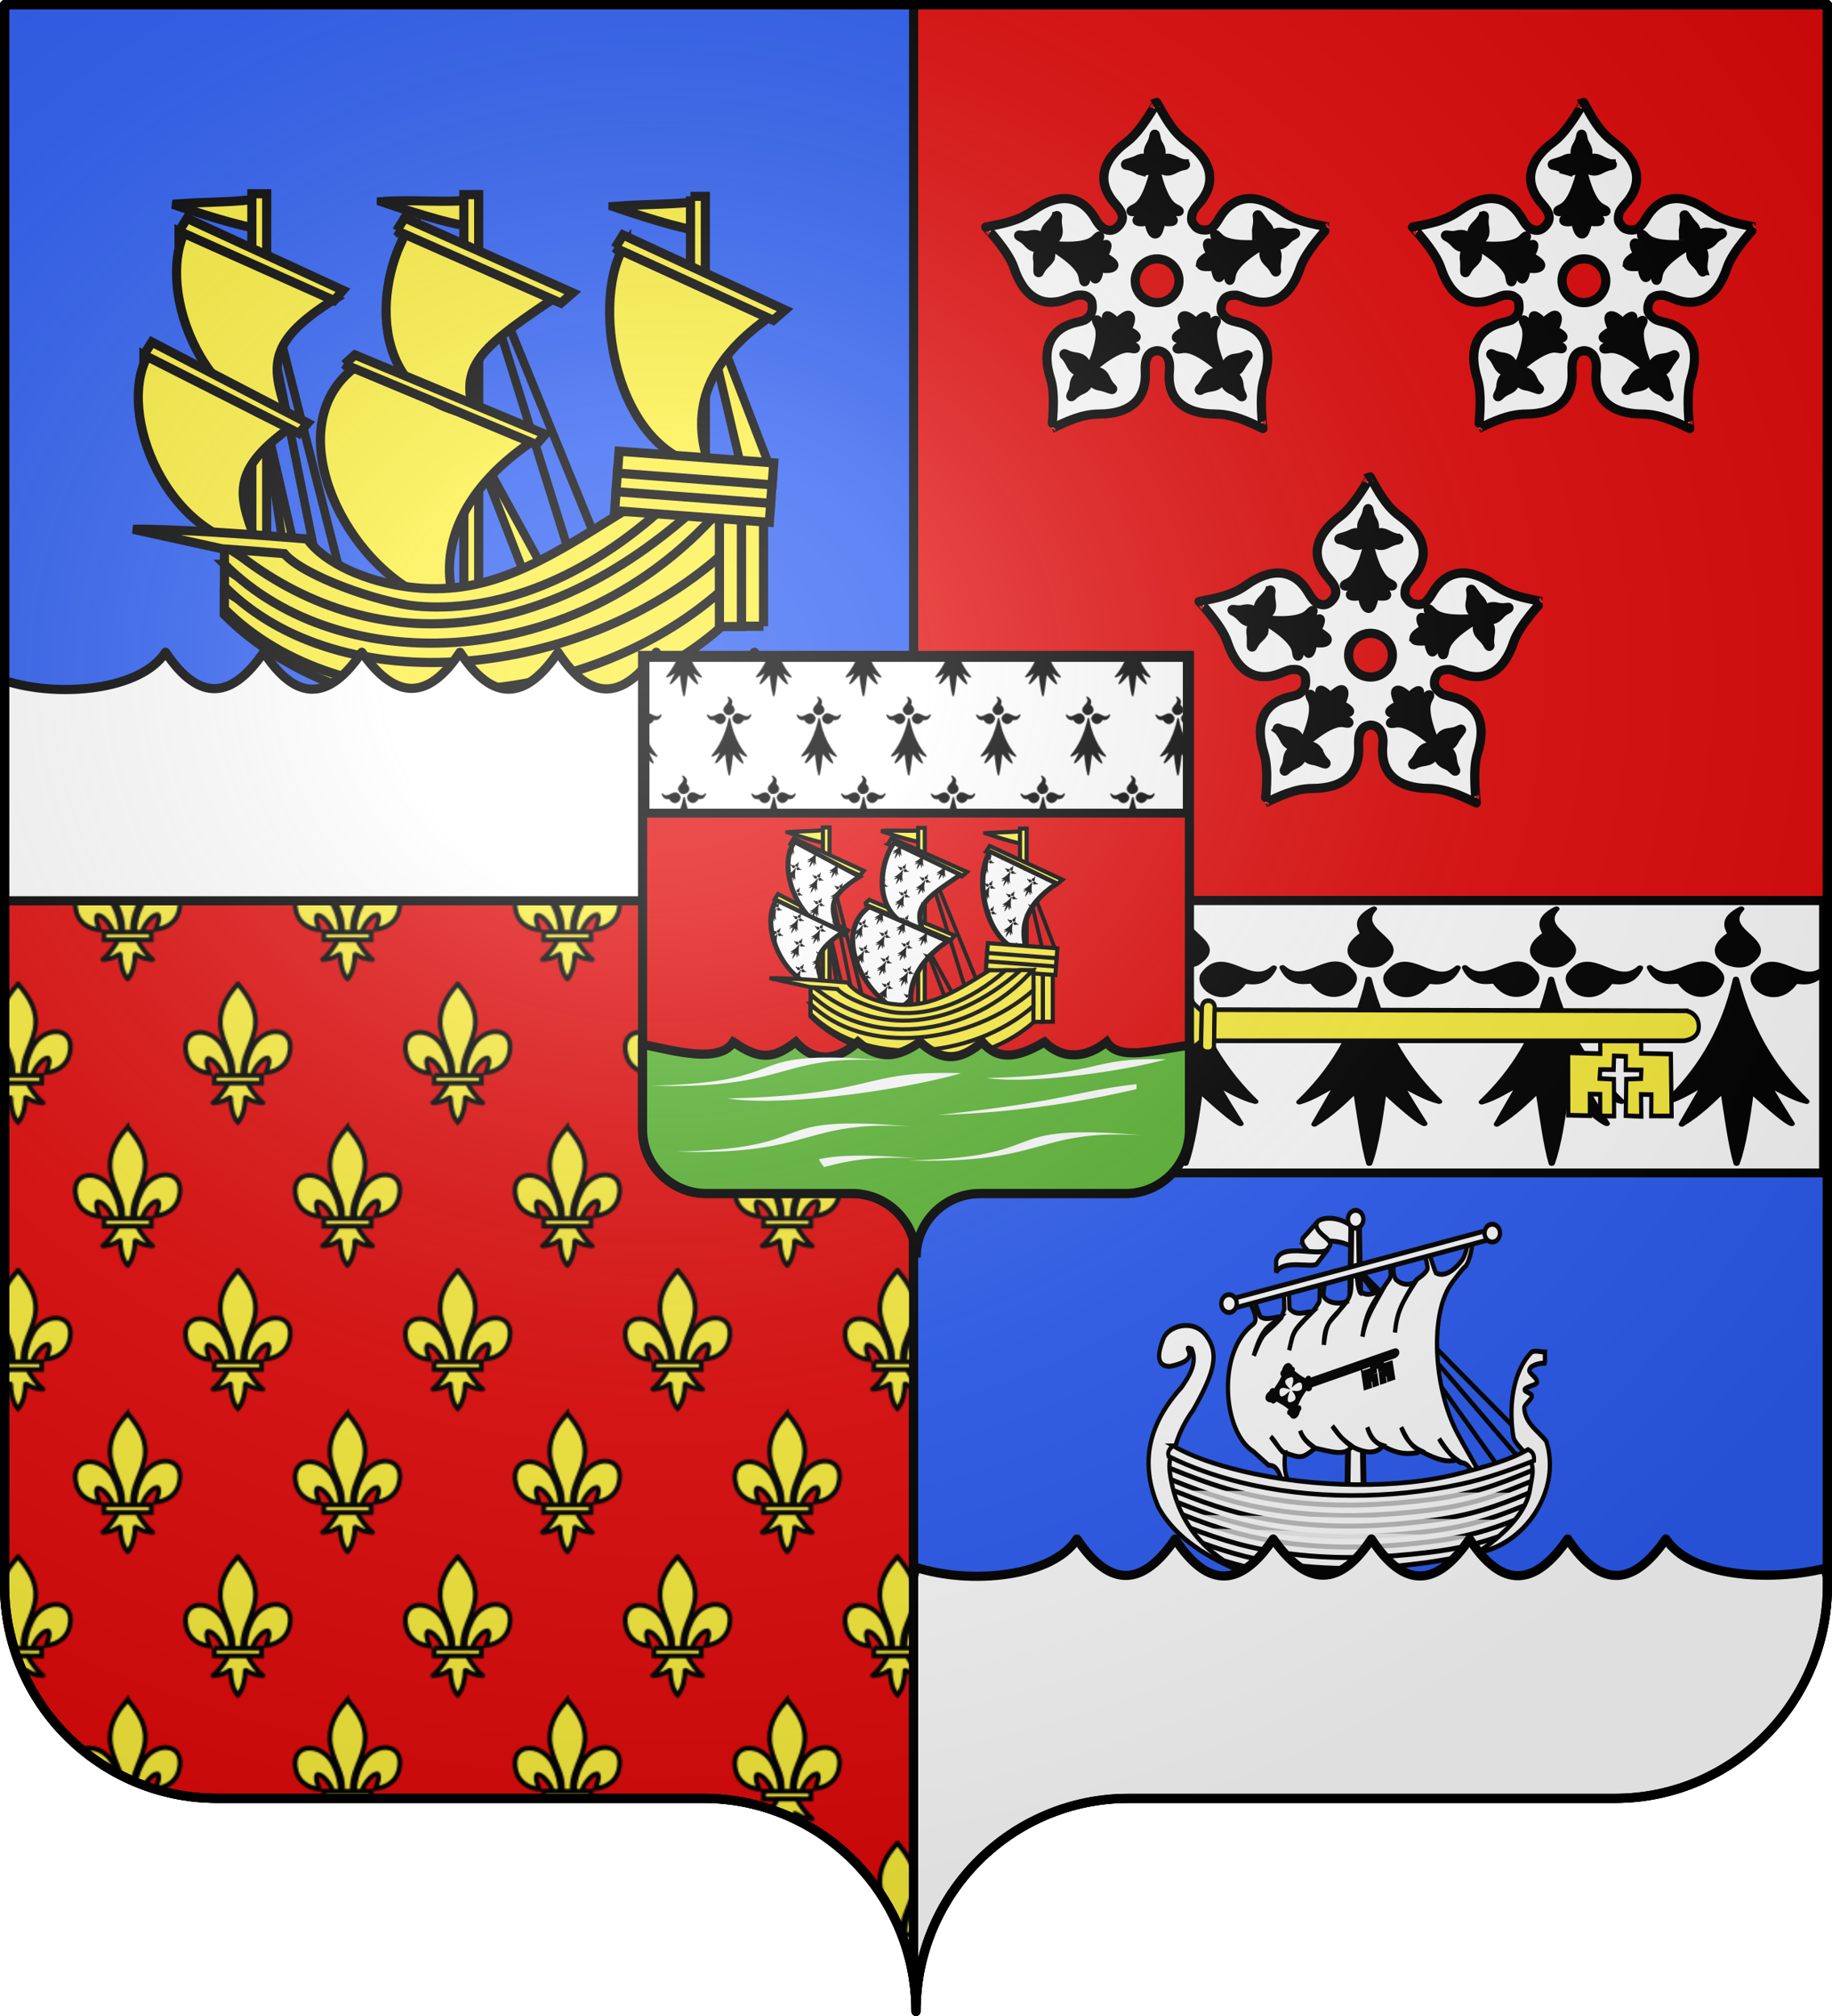
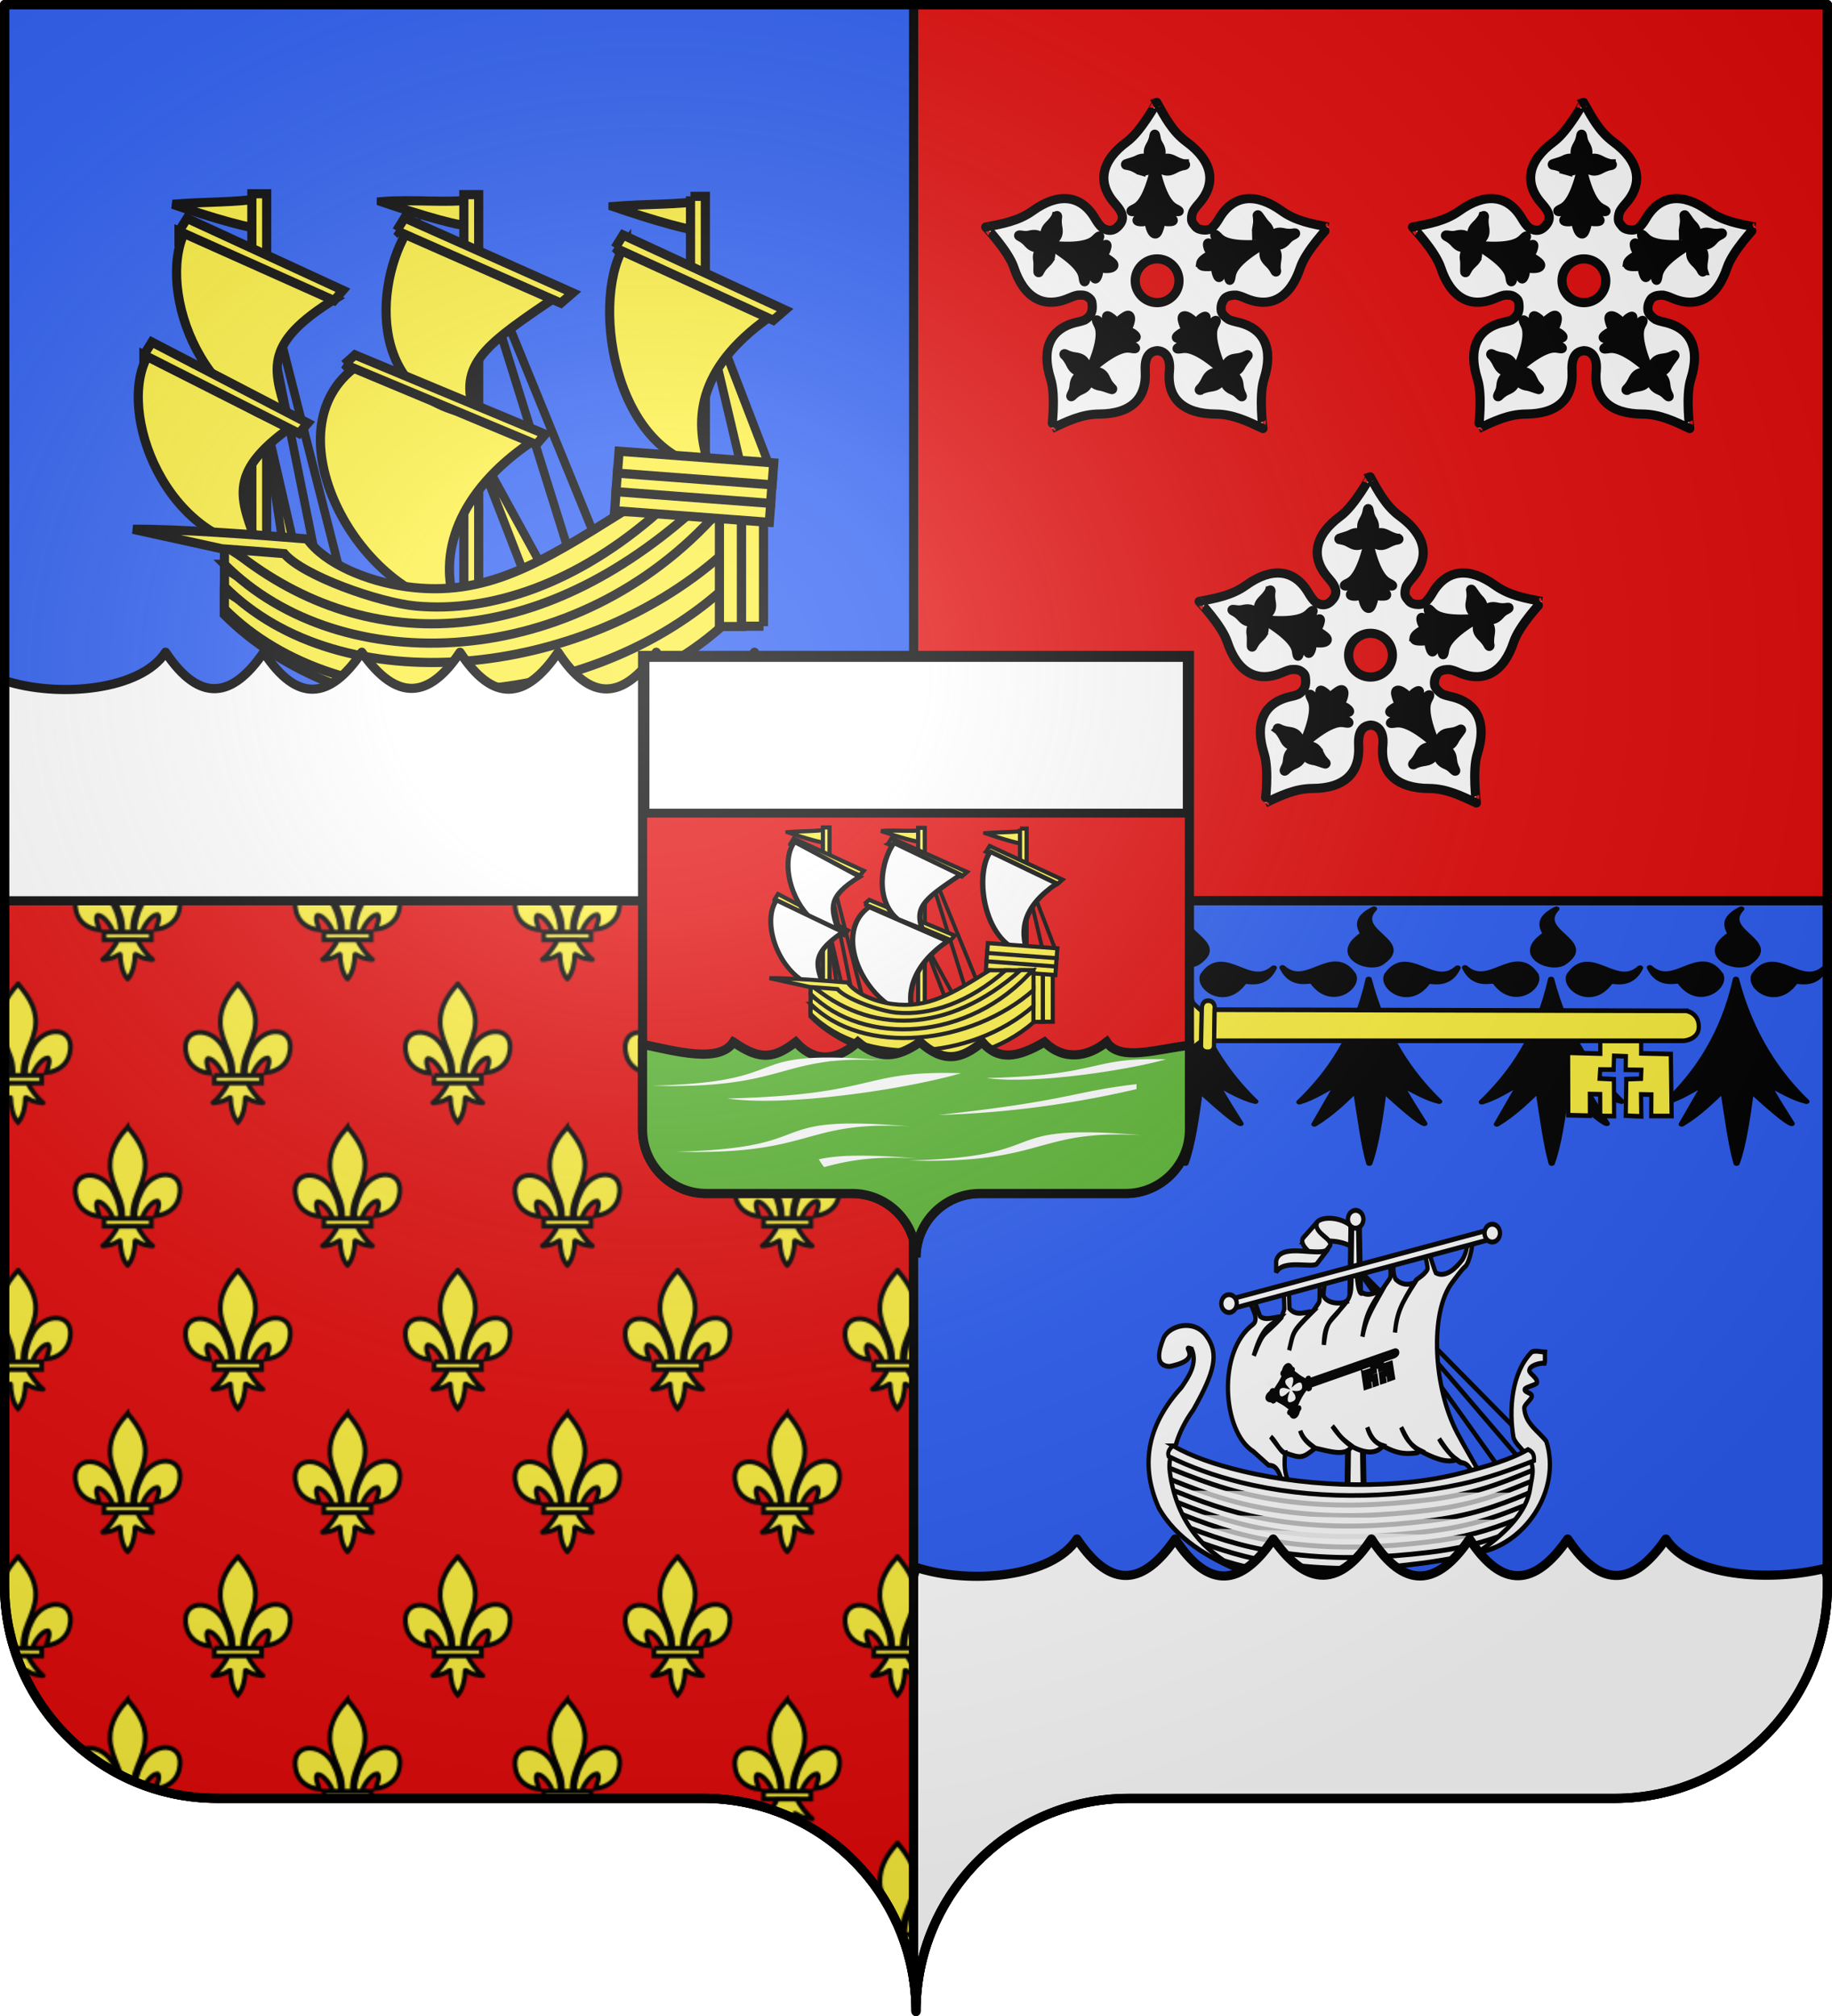
<svg xmlns="http://www.w3.org/2000/svg" xmlns:xlink="http://www.w3.org/1999/xlink" height="660" width="600" version="1">
  <defs>
    <pattern xlink:href="#a" id="f" patternTransform="matrix(.359 .173 -.173 .359 916.87 102.18)" />
    <pattern xlink:href="#a" id="g" patternTransform="matrix(.554 0 0 .554 434.062 806.37)" />
    <pattern xlink:href="#b" id="d" patternTransform="matrix(.518 0 0 .518 -12.03 321.329)" />
    <linearGradient id="c">
      <stop offset="0" stop-color="#fff" stop-opacity=".314" />
      <stop offset=".19" stop-color="#fff" stop-opacity=".251" />
      <stop offset=".6" stop-color="#6b6b6b" stop-opacity=".125" />
      <stop offset="1" stop-opacity=".125" />
    </linearGradient>
    <radialGradient xlink:href="#c" id="h" gradientUnits="userSpaceOnUse" gradientTransform="matrix(1.551 0 0 1.35 -227.894 -51.264)" cx="285.186" cy="200.448" fx="285.186" fy="200.448" r="300" />
    <pattern patternUnits="userSpaceOnUse" width="138.575" height="180.863" patternTransform="translate(973.842 -57.392)" id="b">
      <path d="M108.398 149.538c.134-5.931 1.575-11.444 4.257-16.669 7.023-15.049 28.475-14.69 23.746 3.716-1.742 6.782-7.662 10.768-14.694 11.452.508-1.787 3.3-8.105 1.046-9.34-3.604.138-8.079 6.482-9.155 9.506-.155.435-.112.937-.285 1.364m-13.848.364c-.134-5.932-1.575-11.445-4.258-16.67-7.023-15.049-28.474-14.69-23.745 3.716 1.742 6.782 7.661 10.768 14.694 11.452-.508-1.787-3.3-8.105-1.046-9.34 3.604.138 8.079 6.482 9.155 9.507.155.434.112.936.285 1.363m8.966-57.497c-7.399 8.124-12.367 17.517-10.225 28.534 1.181 6.078 4.046 11.707 6.066 17.562 1.263 3.674 1.586 7.32 1.436 11.18h6.278c-.3-3.889.357-7.467 1.436-11.18 1.925-5.892 4.853-11.48 6.066-17.562 2.268-11.372-3.056-19.949-10.193-28.498l-.436-.567-.428.531zm-5.854 62.163c-1.313 3.746-6.664 10.415-9.506 12.371-.737.507 3.524-.292 5.432-.718 2.502-.559 5.754-3.274 5.678-2.316-.007 4.389 1.204 11.712 4.362 15.076l.299.325.309-.325c3.156-3.75 4.346-10.344 4.362-15.076-.076-.958 3.176 1.757 5.678 2.316 1.908.426 6.169 1.225 5.432.718-2.843-1.956-8.19-8.625-9.503-12.371H97.662zm-8.647-4.885h29.88v4.93h-29.88v-4.93zM39.11 59.107c.133-5.932 1.574-11.445 4.257-16.67 7.023-15.048 28.474-14.689 23.745 3.717-1.742 6.782-7.661 10.768-14.693 11.452.507-1.787 3.299-8.105 1.045-9.341-3.604.139-8.078 6.482-9.155 9.507-.155.434-.112.936-.285 1.363m-13.848.364c-.134-5.932-1.575-11.445-4.257-16.67C18.897 27.782-2.555 28.14 2.174 46.547c1.743 6.782 7.662 10.768 14.694 11.452-.508-1.787-3.3-8.105-1.046-9.34 3.604.138 8.08 6.481 9.155 9.506.156.435.112.936.286 1.364M34.229 2.03c-7.4 8.123-12.367 17.517-10.226 28.533 1.182 6.078 4.046 11.708 6.066 17.563 1.263 3.673 1.586 7.32 1.437 11.18h6.277c-.3-3.89.358-7.467 1.436-11.18 1.925-5.892 4.853-11.48 6.066-17.563 2.268-11.372-3.055-19.948-10.193-28.497l-.436-.567-.427.53zm-5.855 62.162c-1.312 3.747-6.663 10.416-9.505 12.372-.738.507 3.523-.292 5.431-.718 2.502-.559 5.754-3.274 5.678-2.316-.007 4.389 1.204 11.711 4.362 15.076l.3.324.308-.324c3.157-3.75 4.347-10.344 4.362-15.076-.076-.958 3.176 1.757 5.679 2.316 1.907.426 6.168 1.225 5.431.718-2.842-1.956-8.19-8.625-9.503-12.372H28.374zm-8.647-4.885h29.881v4.931h-29.88v-4.93z" fill="#fcef3c" fill-rule="evenodd" stroke="#000" stroke-width="3" />
    </pattern>
    <pattern patternUnits="userSpaceOnUse" width="88.174" height="163.83" patternTransform="translate(479.161 857.654)" id="a">
-       <path d="M65.178 82.662c5.397 7.325-9.7 10.27-1.563 17.203 3.47 2.354 11.544-2.752 4.422-9.016-.92-.536 3.24-4.259-2.86-8.187zm9.578 17.375c-1.56-.076-3.05.716-4.453 3.375-1.54 3.9 5.206 10.676 9.765 2.36.323-1.016 4.856 2.231 7.36-4.579-4.292 4.935-8.687-.961-12.672-1.156zm-17.25.094c-3.986.195-8.38 6.09-12.672 1.156 2.503 6.81 7.037 3.547 7.36 4.562 4.558 8.317 11.305 1.557 9.765-2.343-1.404-2.66-2.894-3.452-4.453-3.375zm8.968 4.718c-3.51 17.45-10.048 29.806-17.156 38.688 2.955-.887 6.273-3.42 9.485-5.625-1.964 4.576-3.927 8.572-5.891 12.61 1.172-.436 4.9-4.506 9.953-10.485.792 8.22 1.868 17.473 3.469 23.047 1.274-5.565 2.207-14.778 3.219-23.235 3.046 3.782 6.002 7.616 10.125 10.86l-5.782-13.016c2.989 2.09 6.284 4.85 9.453 6.016-7.513-9.326-13.841-21.408-16.875-38.86zM21.09.747c5.398 7.325-9.7 10.27-1.562 17.203 3.47 2.354 11.543-2.753 4.422-9.016-.92-.536 3.24-4.259-2.86-8.187zm9.579 17.375c-1.56-.077-3.05.716-4.454 3.375-1.54 3.9 5.207 10.676 9.766 2.359.323-1.015 4.856 2.232 7.36-4.578-4.292 4.934-8.687-.961-12.672-1.156zm-17.25.093c-3.986.195-8.38 6.091-12.672 1.157 2.503 6.81 7.037 3.547 7.359 4.562 4.559 8.317 11.306 1.557 9.766-2.344-1.404-2.658-2.894-3.45-4.453-3.375zm8.968 4.72c-3.51 17.45-10.049 29.805-17.156 38.687 2.955-.887 6.273-3.42 9.484-5.625-1.963 4.576-3.926 8.571-5.89 12.61 1.172-.436 4.9-4.506 9.953-10.485.792 8.22 1.868 17.473 3.469 23.047 1.274-5.565 2.207-14.778 3.218-23.235 3.047 3.782 6.003 7.616 10.125 10.86l-5.78-13.016c2.987 2.09 6.283 4.85 9.452 6.016-7.513-9.326-13.841-21.408-16.875-38.86z" fill-rule="evenodd" stroke="#000" stroke-width="1.493" stroke-linecap="round" stroke-linejoin="round" />
-     </pattern>
+       </pattern>
  </defs>
  <g stroke="#000" stroke-width="3" stroke-linecap="round" stroke-linejoin="round">
    <path d="M1.5 294.906V519c0 38.504 31.21 69.75 69.656 69.75h159.188c34.928 0 63.868 25.784 68.875 59.375V294.906H1.5zM299.219 1.5v293.406H598.5V1.5H299.219z" fill="#e20909" />
    <path d="M299.219 294.906v353.219c.504 3.384.781 6.851.781 10.375 0-38.504 31.21-69.75 69.656-69.75h159.188c38.447 0 69.656-31.246 69.656-69.75V294.906H299.219zM1.5 1.5v293.406h297.719V1.5H1.5z" fill="#2b5df2" />
    <path d="M1.5 294.906V519c0 38.504 31.21 69.75 69.656 69.75h159.188c34.928 0 63.868 25.784 68.875 59.375V294.906H1.5z" fill="url(#d)" />
  </g>
  <g fill="#fcef3c" fill-rule="evenodd" stroke="#000">
    <path d="M158.87 87.547l38.095 93.254m-36.11-81.746l26.983 86.508m63.89-33.73l-23.81-61.905L242.6 152.23M85.457 85.563l26.588 104.365m-15.476-10.317l-11.112-48.413 7.143 46.429m86.508 10.714L154.505 143.5l17.064 44.047M83.87 85.96l20.238 100" stroke-width="2.8" />
    <path d="M56.572 66.885c10.562-.883 21.518-.57 28.216-1.918 1.662.803.891 7.907.591 9.479-1.126 1.22-16.244-3.23-28.807-7.561z" stroke-width="3" />
    <path d="M82.484 63.435v130.362h4.857V63.435h-4.857zM124.888 66.021c10.562-.883 22.71.621 29.407-.727 1.661.803-.3 6.717-.6 8.288-1.126 1.22-16.244-3.23-28.807-7.56z" stroke-width="3" />
    <path d="M151.917 63.716v130.362h4.857V63.716h-4.857zM200.766 67.608c10.562-.882 22.312-.57 29.01-1.917 1.661.803.097 7.907-.203 9.478-1.127 1.221-16.245-3.23-28.807-7.56z" stroke-width="3" />
    <path d="M226.15 64.277v130.362h4.857V64.277h-4.857z" stroke-width="3" />
    <path d="M49.466 114.785c-12.083 16.6 2.74 60.372 35.166 64.725-6.096-16.91-11.003-25.084 13.203-41.494l-48.369-23.231zm13.25-42.45c-12.81 16.046.05 60.435 32.25 66.227-5.337-17.166-9.876-25.549 15.036-40.865L62.716 72.335zm72.35.722c-12.085 16.6-16.341 57.566 20.574 62.761-6.096-16.911 3.588-23.12 27.793-39.53l-48.368-23.231zm-18.095 46.715c-29.2 20.53-.066 74.403 32.36 78.756-6.096-16.912.501-37.43 24.706-53.84l-57.066-24.916zm88.244-40.31c-12.084 16.601-5.117 69.352 27.309 73.705-6.096-16.911-3.146-34.063 21.059-50.473l-48.368-23.231z" stroke-width="3" />
    <path d="M47.128 116.188l50.789 25.699 2.892-3.367-51.069-26.541-2.612 4.209zm11.505-40.493l50.788 22.699 2.893-3.367-51.07-23.541-2.611 4.209zm71.272-.158l53.788 23.699 3.893-3.367-55.07-24.541-2.611 4.209zm-17.117 43.737l62.875 26.26 2.893-3.367-62.314-25.98-3.454 3.087zm88.67-38.125l51.788 23.699 3.892-3.367L204.07 76.94l-2.612 4.209zM73.46 201.216c38.446 38.466 116.711 44.47 162.516 4.234v-12.768c-53.868 31.814-99.576 44.695-162.516 2.409v6.125z" stroke-width="3" />
    <path d="M73.49 199.327c38.446 38.466 116.719 34.471 162.523-5.766v-12.768c-53.868 31.814-99.584 54.696-162.523 12.409v6.125z" stroke-width="3" />
    <path d="M73.522 192.038c38.446 38.466 116.702 30.104 162.507-10.133v-13.956c-52.746 36.304-99.567 60.25-162.507 17.964v6.125z" stroke-width="3" />
    <path d="M73.506 184.739c38.446 38.467 115.706 34.946 161.792-17.357h-9.821c-52.746 36.304-89.031 53.519-151.97 11.232v6.125z" stroke-width="3" />
    <path d="M73.142 177.45c43.216 37.344 100.273 37.05 153.374-9.922H214.73c-53.868 33.778-82.577 33.737-128.12 10.25l-13.468-.328z" stroke-width="3" />
    <path d="M72.763 179.677c10.383.778 9.893.691 20.342 1.573 6.055 7.185 30.928 16.042 43.168 17.158 24.48 2.23 52.931-7.412 79.481-30.898H203.97c-26.934 16.89-45.053 28.13-70.9 24.566-12.923-1.782-26.656-7.546-32.464-15.63-16.19-1.35-43.254-3.336-57.024-3.175l29.182 6.406zM242.818 205.108v-50.796h-7.198v50.796h7.198zM250.06 205.01v-50.797h-7.197v50.796h7.197z" stroke-width="3" />
    <path d="M252.501 163.83l-50.652-3.824-.542 7.177 50.652 3.825.542-7.177z" stroke-width="3" />
    <path d="M252.92 157.613l-50.653-3.825-.542 7.178 50.653 3.825.542-7.178z" stroke-width="3" />
    <path d="M253.416 151.546l-50.653-3.825-.542 7.177 50.653 3.825.542-7.177z" stroke-width="3" />
  </g>
  <path d="M54.219 213.531c-8.076 12.49-34.922 15.03-52.719 9.281v72.094h297.719v-71.75c-18.582 4.468-44.102 2.644-52.125-9.625-10.284 14.922-20.955 16.843-32.157 0-10.788 15.615-21.52 16.405-32.156 0-10.79 15.93-21.488 16.33-32.125 0-10.05 15.193-20.728 16.352-32.156 0-10.493 15.533-21.173 16.718-32.125 0-10.211 14.922-20.874 16.843-32.156 0z" fill="#fff" stroke="#000" stroke-width="3" stroke-linecap="round" stroke-linejoin="round" />
  <g transform="translate(7.465 2.387)" stroke="#000" stroke-width="3">
    <g id="e" stroke-width="6">
      <path d="M371.403 31.152c0-.026-5.114 9.446-9.805 12.892-8.253 6.062-10.033 13.339-3.859 20.251 2.865 3.207 3.158 5.275.905 7.525-.522.522-1.053.857-1.588 1.033-1.207.398-2.428.018-3.527-.682-.762-.634-1.507-1.612-2.29-2.951-4.673-8.002-12.172-8.55-20.495-2.582-4.73 3.391-10.008 4.26-15.38 5.311-.025-.007 7.419 7.777 9.25 13.298 3.222 9.714 9.606 13.652 18.095 9.923 1.042-.458 1.95-.764 2.751-.922 1.077-.075 2.23-.098 3.065.405.85.51 1.494 1.106 1.625 1.992.434 2.918-.3 4.471-2.308 5.7-.018.01-.036.025-.055.036-.663.265-1.449.484-2.364.683-9.062 1.967-11.898 8.896-8.789 18.646 1.768 5.542.336 16.214.351 16.193 4.965-2.303 9.743-4.706 15.566-4.74 10.244-.058 15.59-4.874 15.067-14.109-.338-5.958 2.558-6.501 3.951-6.64 1.66.055 4.473 1.273 3.97 6.64-.927 9.217 4.822 14.05 15.067 14.11 5.823.033 10.6 2.436 15.565 4.74.016.02-1.417-10.652.35-16.194 3.11-9.75.256-16.679-8.807-18.646-1.116-.243-2.026-.523-2.77-.867-1.055-.683-1.992-1.552-2.381-2.62v-.018c-.005-.012-.015-.024-.019-.037-.173-.637-.086-1.812.111-2.397.255-.755.835-1.918 1.496-2.214.934-.59 2.138-.73 3.36-.663.812.155 1.73.457 2.788.922 8.49 3.729 14.874-.21 18.095-9.923 1.832-5.521 9.276-13.305 9.251-13.298-5.372-1.051-10.65-1.92-15.38-5.311-8.323-5.968-15.822-5.42-20.496 2.582-.637 1.09-1.25 1.924-1.865 2.545-1.088 1.647-4.61 1.4-5.742.129-.717-.868-1.021-1.202-1.256-1.808-.245-.974-.072-2.052.295-3.098.4-.788 1.028-1.642 1.884-2.6 6.174-6.913 4.376-14.208-3.878-20.27-4.69-3.446-7.143-8.187-9.804-12.966zm7.272 58.376c0 3.956-3.21 7.163-7.17 7.163-3.961 0-7.172-3.207-7.172-7.163 0-3.956 3.211-7.163 7.171-7.163 3.96 0 7.171 3.207 7.171 7.163z" fill="#fff" fill-rule="evenodd" stroke-width="3" />
      <path d="M370.522 74.105c-.717-.358-1.29-1.684-1.638-3.791-.083-.504-.16-.928-.171-.941-.011-.014-.223.111-.47.277-.635.427-1.308.605-2.114.559-1.24-.071-1.53-.426-.817-1 .633-.51.952-.874 1.24-1.417.273-.514.663-1.58.6-1.643-.02-.02-.136.002-.258.049-.449.17-3.045.707-3.42.707-.216 0-.43-.052-.484-.117-.14-.169.146-.403 1.039-.847 1.295-.644 2.028-1.338 2.997-2.84 1.185-1.836 2.372-4.896 3.338-8.6.245-.942.42-1.455.493-1.455.075 0 .27.614.573 1.793 1.256 4.91 2.831 8.333 4.611 10.022.464.44.888.736 1.519 1.059 1.39.713 1.544 1.048.44.957-.552-.046-2.906-.555-3.319-.719-.136-.054-.15-.029-.098.19.114.486.574 1.504.86 1.907.16.224.522.594.806.822.928.746.64 1.107-.885 1.107-.775 0-.935-.028-1.397-.244a5.496 5.496 0 0 1-.8-.457l-.28-.213-.1.588c-.303 1.782-.862 3.519-1.295 4.019-.3.347-.593.416-.97.228zm-4.336-20.622a5.03 5.03 0 0 1-.831-.33c-1.725-.905-2.006-1.025-2.892-1.237-.518-.124-1.009-.225-1.091-.225-.2 0-.286-.247-.135-.39.067-.064.793-.312 1.614-.554.821-.24 1.76-.579 2.085-.752 1.33-.704 2.439-.767 3.576-.202 1.088.54 1.905 1.388 1.77 1.837-.077.26-.954 1.148-1.439 1.456-.78.496-1.76.643-2.657.397zm7.704-.041c-.603-.192-1.254-.609-1.828-1.17-.681-.666-.643-.965.23-1.789.647-.612 1.46-.99 2.25-1.046.907-.064 1.546.111 2.855.784 1.092.561 2.481 1.033 3.043 1.033a.45.45 0 0 1 .308.131c.166.2-.024.364-.503.436-.84.126-1.934.51-2.867 1.006-1.487.79-2.423.955-3.488.615zm-4.079-3.325c-.449-.438-.707-.78-.907-1.202-.252-.531-.28-.669-.275-1.377.004-.895.176-1.413.873-2.63a8.294 8.294 0 0 0 .93-2.672c.105-.632.252-.82.46-.59.061.067.176.502.256.968.178 1.046.371 1.569.926 2.507 1.104 1.87.935 3.45-.532 4.961-.819.844-.9.845-1.73.035zm15.975 33.732c.12-.792 1.205-1.746 3.103-2.727.455-.235.834-.44.843-.454.01-.015-.175-.177-.409-.36-.602-.471-.98-1.056-1.185-1.836-.315-1.2-.067-1.585.7-1.086.681.445 1.126.635 1.732.741.573.1 1.71.141 1.75.063.012-.025-.044-.13-.127-.231-.3-.374-1.614-2.674-1.73-3.03-.067-.206-.083-.424-.038-.496.118-.186.429.014 1.127.725 1.014 1.032 1.902 1.513 3.63 1.97 2.115.558 5.396.74 9.22.513.973-.058 1.515-.051 1.538.019.023.071-.5.447-1.53 1.098-4.287 2.711-7.059 5.265-8.117 7.478-.275.576-.426 1.07-.54 1.77-.249 1.54-.52 1.79-.774.713-.127-.538-.37-2.932-.342-3.374.01-.147-.018-.151-.21-.035-.428.259-1.255 1.01-1.55 1.407-.164.22-.404.679-.534 1.019-.424 1.112-.856.95-1.327-.498-.24-.737-.263-.898-.2-1.403.04-.314.124-.72.188-.902l.116-.331-.59.086c-1.79.264-3.617.269-4.227.012-.423-.178-.58-.435-.517-.851zm18.295-10.491a5.014 5.014 0 0 1 .057-.892c.329-1.919.357-2.223.284-3.13-.042-.53-.097-1.027-.123-1.106-.062-.19.147-.348.33-.248.081.044.543.657 1.026 1.362.483.706 1.095 1.492 1.36 1.748 1.082 1.046 1.485 2.08 1.298 3.335-.178 1.2-.733 2.238-1.202 2.25-.272.006-1.388-.553-1.832-.918a3.334 3.334 0 0 1-1.198-2.401zm2.42 7.305c-.004-.632.192-1.379.549-2.098.423-.853.72-.908 1.773-.334.783.426 1.394 1.08 1.692 1.814.342.842.372 1.503.136 2.955-.197 1.21-.217 2.676-.043 3.21a.45.45 0 0 1-.03.333c-.139.219-.354.09-.57-.343-.38-.759-1.083-1.68-1.844-2.414-1.211-1.167-1.658-2.006-1.664-3.123zm1.905-4.902c.278-.562.525-.913.864-1.233.428-.404.55-.472 1.226-.687.854-.272 1.4-.269 2.774.017.866.18 1.891.2 2.832.058.633-.096.858-.015.704.255-.045.078-.425.322-.844.541-.94.493-1.378.838-2.1 1.655-1.44 1.627-2.996 1.954-4.888 1.028-1.056-.517-1.083-.594-.568-1.634zm-28.035 25.256c.79-.132 2.034.605 3.555 2.105.364.359.676.656.693.66.017.005.114-.22.216-.5.263-.718.703-1.257 1.382-1.693 1.045-.67 1.489-.553 1.25.33-.213.784-.256 1.265-.17 1.874.081.576.393 1.668.48 1.682.029.004.11-.082.182-.192.262-.401 2.047-2.36 2.35-2.58.175-.127.378-.21.46-.19.214.055.12.412-.342 1.295-.669 1.283-.853 2.275-.753 4.058.122 2.181.962 5.354 2.36 8.917.356.907.517 1.423.457 1.467-.06.044-.58-.338-1.518-1.114-3.906-3.235-7.194-5.079-9.628-5.4-.634-.084-1.152-.074-1.852.034-1.544.24-1.866.059-.919-.516.474-.287 2.678-1.257 3.107-1.367.143-.036.139-.064-.031-.21-.379-.327-1.35-.88-1.819-1.038-.26-.088-.771-.174-1.135-.192-1.19-.06-1.169-.52.064-1.415.627-.455.773-.527 1.274-.623a5.5 5.5 0 0 1 .917-.1l.351.007-.265-.534c-.804-1.62-1.373-3.353-1.317-4.011.038-.458.235-.685.65-.754zm15.642 14.138c.227-.086.617-.185.867-.222 1.928-.28 2.226-.348 3.067-.697.492-.204.949-.41 1.015-.459.163-.118.377.033.339.237-.017.09-.458.718-.98 1.395-.523.677-1.082 1.502-1.244 1.833-.662 1.35-1.522 2.053-2.774 2.263-1.198.202-2.358-.004-2.514-.446-.09-.257.097-1.49.308-2.024a3.337 3.337 0 0 1 1.916-1.88zm-6.208 4.555c.6-.198 1.372-.243 2.168-.126.942.139 1.087.403.866 1.581-.164.876-.599 1.658-1.205 2.168-.696.585-1.316.818-2.771 1.042-1.214.187-2.615.621-3.07.951a.45.45 0 0 1-.326.075c-.252-.064-.195-.309.15-.648.605-.594 1.265-1.547 1.728-2.497.738-1.512 1.398-2.195 2.46-2.546zm5.256.296c.621.09 1.032.216 1.442.44.516.281.619.376 1.033.952.522.727.688 1.247.84 2.64.097.879.394 1.86.82 2.708.287.573.28.81-.025.748-.089-.018-.438-.303-.776-.634-.76-.74-1.224-1.05-2.224-1.484-1.995-.865-2.788-2.242-2.49-4.326.166-1.163.23-1.212 1.38-1.044zm-32.423-18.752c.37.71.053 2.12-.906 4.028-.229.457-.416.845-.415.863.002.017.246.04.544.05.764.028 1.413.28 2.038.79.962.786.988 1.243.073 1.29-.813.04-1.284.147-1.837.417-.523.255-1.466.89-1.452.977.004.027.111.078.238.112.463.126 2.879 1.216 3.183 1.436.174.127.317.294.322.379.014.219-.355.24-1.338.075-1.428-.24-2.43-.108-4.096.538-2.04.79-4.801 2.568-7.761 4.997-.754.619-1.196.931-1.255.888-.061-.044.141-.656.59-1.786 1.874-4.71 2.613-8.404 2.167-10.816-.116-.628-.285-1.117-.605-1.748-.705-1.394-.632-1.755.207-1.033.42.361 2.025 2.156 2.262 2.53.079.124.104.111.191-.095.194-.461.421-1.555.426-2.049.003-.274-.073-.787-.168-1.138-.31-1.148.134-1.27 1.367-.376.627.455.74.572.987 1.018.153.277.324.655.38.84l.1.336.427-.417c1.293-1.264 2.768-2.34 3.412-2.491.447-.105.725.012.92.385zm-8.627 19.23c.15.188.366.528.478.755.863 1.745 1.02 2.006 1.612 2.698.346.404.684.774.75.822.163.118.086.368-.12.395-.092.012-.826-.213-1.632-.5-.806-.287-1.764-.564-2.129-.615-1.49-.211-2.425-.811-3.012-1.936-.562-1.076-.724-2.241-.351-2.526.216-.165 1.448-.368 2.021-.333a3.34 3.34 0 0 1 2.383 1.24zm-6.256-4.49c.374.51.656 1.228.79 2.02.16.938-.048 1.157-1.238 1.311-.885.115-1.764-.056-2.437-.475-.771-.48-1.185-.997-1.848-2.31-.553-1.095-1.4-2.292-1.854-2.622a.45.45 0 0 1-.172-.287c-.017-.259.234-.28.663-.058.753.392 1.864.724 2.912.87 1.667.234 2.522.65 3.184 1.55zm1.342 5.084c.106.618.114 1.047.027 1.505-.108.578-.167.705-.587 1.276-.53.72-.975 1.039-2.254 1.615a8.31 8.31 0 0 0-2.326 1.615c-.456.45-.685.516-.719.207-.01-.09.154-.51.363-.933.471-.95.623-1.487.727-2.572.207-2.162 1.273-3.34 3.349-3.701 1.159-.202 1.225-.156 1.42.988zm7.993-36.125c-.562.57-2.002.705-4.115.384a15.177 15.177 0 0 0-.95-.127c-.015.006.038.245.12.531.21.735.171 1.43-.122 2.181-.45 1.156-.878 1.322-1.205.468-.29-.76-.537-1.174-.965-1.616-.405-.419-1.3-1.118-1.379-1.078-.025.012-.04.13-.033.26.023.48-.268 3.111-.384 3.468-.067.205-.182.392-.26.423-.205.082-.339-.263-.486-1.248-.213-1.43-.648-2.34-1.778-3.725-1.382-1.693-3.929-3.767-7.156-5.828-.822-.525-1.256-.848-1.233-.918.023-.072.668-.068 1.883.01 5.064.323 8.809-.116 10.967-1.285.562-.304.976-.616 1.478-1.115 1.109-1.1 1.475-1.143 1.047-.122-.214.51-1.427 2.589-1.71 2.93-.093.113-.073.134.15.152.499.042 1.61-.08 2.082-.228.263-.082.727-.312 1.032-.511.997-.65 1.251-.266.78 1.182-.24.737-.315.88-.664 1.252-.216.231-.523.51-.682.62l-.29.2.53.276c1.603.838 3.084 1.907 3.426 2.472.238.393.213.692-.083.992zM336.116 82.7c-.134.202-.39.512-.572.688-1.394 1.36-1.595 1.59-2.07 2.365-.278.454-.526.89-.552.968-.062.19-.324.195-.413.007-.04-.083-.052-.85-.028-1.705.024-.854-.008-1.85-.072-2.213-.26-1.48.023-2.554.912-3.46.85-.866 1.91-1.38 2.296-1.114.225.155.798 1.262.942 1.818.232.894.068 1.87-.443 2.646zm2.341-7.33c-.37.513-.967 1.002-1.679 1.375-.844.44-1.116.312-1.631-.771-.383-.805-.491-1.693-.3-2.461.218-.882.582-1.435 1.627-2.47.872-.864 1.75-2.038 1.924-2.572a.45.45 0 0 1 .22-.252c.241-.096.34.135.26.612-.14.837-.113 1.995.071 3.035.293 1.656.161 2.597-.492 3.504zm-4.426 2.846c-.556.292-.962.432-1.425.491-.583.075-.722.06-1.396-.164-.85-.28-1.29-.604-2.234-1.642a8.308 8.308 0 0 0-2.257-1.71c-.569-.294-.702-.492-.42-.62.083-.036.534-.01 1.002.058 1.05.153 1.608.131 2.673-.105 2.122-.472 3.574.177 4.56 2.038.55 1.038.526 1.115-.503 1.654z" stroke-width="3" />
    </g>
    <use height="660" width="600" transform="translate(139.78)" xlink:href="#e" />
    <use height="660" width="600" transform="translate(69.89 122.577)" xlink:href="#e" />
  </g>
-   <path fill="#fff" stroke-width="5.833" d="M1.532 2.114h596.466v179.009H1.532z" transform="matrix(-.497 0 0 .498 597.993 293.805)" stroke="#000" />
  <g fill="#000" fill-rule="evenodd" stroke-linecap="round" stroke-linejoin="round" stroke="#000" stroke-width="6.029">
    <path d="M377.128 135.622c-14.101 70.111-40.388 119.752-68.944 155.439 11.87-3.562 25.215-13.69 38.117-22.55-7.89 18.385-15.78 34.445-23.671 50.668 4.71-1.748 19.66-18.122 39.965-42.146 3.183 33.027 7.487 70.222 13.917 92.616 5.119-22.358 8.906-59.364 12.969-93.342 12.24 15.194 24.13 30.565 40.692 43.598l-23.253-52.318c12.007 8.398 25.275 19.515 38.007 24.2-30.189-37.467-55.61-86.046-67.799-156.165zM319.723 139.698c-1.296-4.078-19.538 8.975-29.595-18.388 23.992 27.584 48.78-29.041 68.834 8.941 6.189 15.671-20.922 42.86-39.239 9.447zM431.716 139.348c1.296-4.078 19.537 8.975 29.595-18.387-23.992 27.584-48.78-29.042-68.834 8.94-6.189 15.671 20.922 42.861 39.239 9.447zM383.382 79.375c-3.697-2.154 13.021-17.11-11.488-32.894 21.686 29.431-38.984 41.27-6.29 69.127 13.943 9.458 46.392-11.069 17.778-36.233z" transform="matrix(-.335 0 0 .258 574.591 285.535)" />
  </g>
  <g fill="#000" fill-rule="evenodd" stroke-linecap="round" stroke-linejoin="round" stroke="#000" stroke-width="6.029">
    <path d="M377.128 135.622c-14.101 70.111-40.388 119.752-68.944 155.439 11.87-3.562 25.215-13.69 38.117-22.55-7.89 18.385-15.78 34.445-23.671 50.668 4.71-1.748 19.66-18.122 39.965-42.146 3.183 33.027 7.487 70.222 13.917 92.616 5.119-22.358 8.906-59.364 12.969-93.342 12.24 15.194 24.13 30.565 40.692 43.598l-23.253-52.318c12.007 8.398 25.275 19.515 38.007 24.2-30.189-37.467-55.61-86.046-67.799-156.165zM319.723 139.698c-1.296-4.078-19.538 8.975-29.595-18.388 23.992 27.584 48.78-29.041 68.834 8.941 6.189 15.671-20.922 42.86-39.239 9.447zM431.716 139.348c1.296-4.078 19.537 8.975 29.595-18.387-23.992 27.584-48.78-29.042-68.834 8.94-6.189 15.671 20.922 42.861 39.239 9.447zM383.382 79.375c-3.697-2.154 13.021-17.11-11.488-32.894 21.686 29.431-38.984 41.27-6.29 69.127 13.943 9.458 46.392-11.069 17.778-36.233z" transform="matrix(-.335 0 0 .258 634.34 285.535)" />
  </g>
  <g fill="#000" fill-rule="evenodd" stroke-linecap="round" stroke-linejoin="round" stroke="#000" stroke-width="6.029">
    <path d="M377.128 135.622c-14.101 70.111-40.388 119.752-68.944 155.439 11.87-3.562 25.215-13.69 38.117-22.55-7.89 18.385-15.78 34.445-23.671 50.668 4.71-1.748 19.66-18.122 39.965-42.146 3.183 33.027 7.487 70.222 13.917 92.616 5.119-22.358 8.906-59.364 12.969-93.342 12.24 15.194 24.13 30.565 40.692 43.598l-23.253-52.318c12.007 8.398 25.275 19.515 38.007 24.2-30.189-37.467-55.61-86.046-67.799-156.165zM319.723 139.698c-1.296-4.078-19.538 8.975-29.595-18.388 23.992 27.584 48.78-29.041 68.834 8.941 6.189 15.671-20.922 42.86-39.239 9.447zM431.716 139.348c1.296-4.078 19.537 8.975 29.595-18.387-23.992 27.584-48.78-29.042-68.834 8.94-6.189 15.671 20.922 42.861 39.239 9.447zM383.382 79.375c-3.697-2.154 13.021-17.11-11.488-32.894 21.686 29.431-38.984 41.27-6.29 69.127 13.943 9.458 46.392-11.069 17.778-36.233z" transform="matrix(-.335 0 0 .258 694.884 285.535)" />
  </g>
  <g fill="#000" fill-rule="evenodd" stroke-linecap="round" stroke-linejoin="round" stroke="#000" stroke-width="6.029">
    <path d="M377.128 135.622c-14.101 70.111-40.388 119.752-68.944 155.439 11.87-3.562 25.215-13.69 38.117-22.55-7.89 18.385-15.78 34.445-23.671 50.668 4.71-1.748 19.66-18.122 39.965-42.146 3.183 33.027 7.487 70.222 13.917 92.616 5.119-22.358 8.906-59.364 12.969-93.342 12.24 15.194 24.13 30.565 40.692 43.598l-23.253-52.318c12.007 8.398 25.275 19.515 38.007 24.2-30.189-37.467-55.61-86.046-67.799-156.165zM319.723 139.698c-1.296-4.078-19.538 8.975-29.595-18.388 23.992 27.584 48.78-29.041 68.834 8.941 6.189 15.671-20.922 42.86-39.239 9.447zM431.716 139.348c1.296-4.078 19.537 8.975 29.595-18.387-23.992 27.584-48.78-29.042-68.834 8.94-6.189 15.671 20.922 42.861 39.239 9.447zM383.382 79.375c-3.697-2.154 13.021-17.11-11.488-32.894 21.686 29.431-38.984 41.27-6.29 69.127 13.943 9.458 46.392-11.069 17.778-36.233z" transform="matrix(-.335 0 0 .258 514.385 285.535)" />
  </g>
  <g fill="#000" fill-rule="evenodd" stroke-linecap="round" stroke-linejoin="round" stroke="#000" stroke-width="6.029">
    <path d="M377.128 135.622c-14.101 70.111-40.388 119.752-68.944 155.439 11.87-3.562 25.215-13.69 38.117-22.55-7.89 18.385-15.78 34.445-23.671 50.668 4.71-1.748 19.66-18.122 39.965-42.146 3.183 33.027 7.487 70.222 13.917 92.616 5.119-22.358 8.906-59.364 12.969-93.342 12.24 15.194 24.13 30.565 40.692 43.598l-23.253-52.318c12.007 8.398 25.275 19.515 38.007 24.2-30.189-37.467-55.61-86.046-67.799-156.165zM319.723 139.698c-1.296-4.078-19.538 8.975-29.595-18.388 23.992 27.584 48.78-29.041 68.834 8.941 6.189 15.671-20.922 42.86-39.239 9.447zM431.716 139.348c1.296-4.078 19.537 8.975 29.595-18.387-23.992 27.584-48.78-29.042-68.834 8.94-6.189 15.671 20.922 42.861 39.239 9.447zM383.382 79.375c-3.697-2.154 13.021-17.11-11.488-32.894 21.686 29.431-38.984 41.27-6.29 69.127 13.943 9.458 46.392-11.069 17.778-36.233z" transform="matrix(-.335 0 0 .258 454.438 285.535)" />
  </g>
  <g fill="#fcef3c" stroke="#000" stroke-width="6.029">
    <path d="M202.344 807.688l-39.094.375s-13.008 20.7-32.75 38.812c-21.612 19.827-37.813 28.75-37.813 28.75l-.312 39.5s25.205 20.261 37.313 34c12.107 13.739 33.843 37.375 33.843 37.375l41.656 1.031s16.376-19.444 31.72-34.843c15.343-15.4 37.593-32.438 37.593-32.438l-.813-43.969s-20.337-16.555-36.843-31.25c-17.4-15.49-34.5-37.343-34.5-37.343zm-19.188 20.562c43.163.034 20.907 49.344 20.906 49.344 0 0 47.924-24.26 46 17.343-.18 52.93-46.375 23.407-46.375 23.407s28.785 45.805-20.75 45.75c-40.562-.045-18.406-46.781-18.406-46.782 0 0-49.724 27.654-49.031-18.28.699-46.333 47.594-21.97 47.594-21.97s-20.974-47.443 17.969-48.78a59.098 59.098 0 0 1 2.093-.032z" fill-rule="evenodd" transform="matrix(.001 -.254 -.228 -.001 577.49 383.179)" />
    <path d="M257.182 992.874c-.81 1.068-1.791 2.035-2.71 3.021-1.195 1.542-2.637 2.844-4.05 4.175-1.442 1.021-2.994 1.875-4.51 2.78-1.228 1.194-2.042.37-3.292.341-1.162-.649-2.184-1.51-3.246-2.305l2.992 9.979c1.147.81 2.222 1.754 3.557 2.25 1.544-.005 2.75.465 4.114-.76 1.563-.954 3.156-1.857 4.662-2.899 1.454-1.35 2.952-2.655 4.156-4.249.953-.943 1.855-1.939 2.958-2.71l-4.63-9.623z" opacity=".01" transform="matrix(.001 -.254 -.228 -.001 577.49 383.179)" />
    <g fill-rule="evenodd">
      <path d="M133.94 681.405l-29.36 38.128s-6.248 6.091 2.225 12.616c8.473 6.524 12.69-1.649 12.69-1.649l29.612-38.454s4.693-6.77-2.477-12.29-12.69 1.649-12.69 1.649z" transform="matrix(.137 .203 -.182 .153 484.33 176.099)" />
      <path d="M104.221 719.871s-15.63-21.543-5.05-36.365c10.815-15.152 35.355-3.03 35.355-3.03L104.22 719.87z" transform="matrix(.137 .203 -.182 .153 484.33 176.099)" />
    </g>
    <g fill-rule="evenodd">
      <path d="M133.94 681.405l-29.36 38.128s-6.248 6.091 2.225 12.616c8.473 6.524 12.69-1.649 12.69-1.649l29.612-38.454s4.693-6.77-2.477-12.29-12.69 1.649-12.69 1.649z" transform="matrix(.178 -.16 .143 .198 226.716 215.624)" />
      <path d="M104.221 719.871s-15.63-21.543-5.05-36.365c10.815-15.152 35.355-3.03 35.355-3.03L104.22 719.87z" transform="matrix(.178 -.16 .143 .198 226.716 215.624)" />
    </g>
    <g fill-rule="evenodd">
      <path d="M133.94 681.405l-29.36 38.128s-6.248 6.091 2.225 12.616c8.473 6.524 12.69-1.649 12.69-1.649l29.612-38.454s4.693-6.77-2.477-12.29-12.69 1.649-12.69 1.649z" transform="matrix(-.142 -.199 .179 -.159 265.215 498.127)" />
      <path d="M104.221 719.871s-15.63-21.543-5.05-36.365c10.815-15.152 35.355-3.03 35.355-3.03L104.22 719.87z" transform="matrix(-.142 -.199 .179 -.159 265.215 498.127)" />
    </g>
    <path d="M206.74 807.305l-48.113.984s-8.61 1.41-8.829-9.282c-.219-10.692 8.862-9.232 8.862-9.232l48.525-.992s8.233.243 8.418 9.29c.185 9.047-8.862 9.232-8.862 9.232z" fill-rule="evenodd" transform="matrix(.001 -.254 -.228 -.001 577.49 383.179)" />
    <path d="M205.255 111.39s-2.357-17.439-19.825-17.977c-17.469-.537-18.804 21.75-18.804 21.75l-2.638 674.34 40.089-.558 1.178-677.555zM166.012 234.86l-16.381-.084.92 45.642.808.615-81.26-.611-.58-31.089 27.934.21-.193-14.832-27.934-.21-.155-19.911 47.537.459.841 20.543 11.607-.844-.058-19.2 17.68-.578-.483-16.968-17.371.175-.136-22.451-11.178.424-.768 21.123-47.037.56-.847-22.354 28.337.518-.193-14.833-27.53.098.018-29.357 79.934 1.516.695 42.67 15.948.018-.155 58.751z" fill-rule="evenodd" transform="matrix(.001 -.254 -.228 -.001 577.49 383.179)" />
  </g>
  <g stroke="#000" fill-rule="evenodd">
    <g fill="none" stroke-width="8.302" fill-opacity=".75">
      <path d="M1915.25 1577.641l-329.31-333.35 284.862 345.472M1587.96 1244.291l353.553 311.127" transform="matrix(.169 0 0 .195 176.437 172.783)" />
    </g>
    <g fill="#fff" stroke-width="8.302">
      <path d="M1577.858 1199.844c-33.662-16.23-63.976-8.762-95.964-9.09l25.723-32.203c7.963-10.76 49.04-11.468 72.262 9.979l-2.02 31.314z" transform="matrix(.169 0 0 .195 176.437 174.344)" />
      <path d="M1480.884 1184.692l27.57-26.805c-8.82 18.603 33.791 28.278 24.243 40.406l-26.56 29.836c6.577-13.035-33.753-26.778-25.253-43.437z" transform="matrix(.169 0 0 .195 176.437 174.344)" />
      <path d="M1508.28 1227.404l21.928-25.03c-12.44 16.204-93.766-12.935-101.138 20.745v19.193c13.352-23.408 72.326-6.383 79.21-14.908z" transform="matrix(.169 0 0 .195 176.437 174.344)" />
    </g>
    <g fill="#fff" stroke-linecap="round" stroke-linejoin="round">
      <path d="M1574.835 1169.34h14.616l11.428 555.33h-35.473l9.429-555.33z" stroke-width="11.341" transform="matrix(.169 0 0 .195 176.437 172.783)" />
      <path transform="matrix(.169 0 0 .195 174.437 171.389)" d="M1588.792 1181.732c-7.49-3.405-10.84-12.209-7.507-19.732s12.104-10.957 19.659-7.696c7.554 3.261 11.072 12 7.883 19.585-3.189 7.585-11.893 11.186-19.508 8.07" stroke-width="8.302" />
    </g>
    <path d="M1375.714 1295.22c7.05 15.775 20.696 33.56 8.572 42.142-70.032 45.341-59.717 180.665.714 213.572l29.286 22.857c11.154.51 18.148 3.262 27.428 30h11.143c-3.973-14.115-9.594-18.753-6.428-50.715-7.637.927-18.453-19.93-27.858-27.142 9.957 11.06 21.42 26.64 27.858 27.142 32.055 9.895 33.394 9.102 58.571-7.857-14.76-7.381-25.918-18.107-29.286-29.285 5.88 14.939 17.898 21.692 29.286 29.285 28.846 5.667 60.185 14.574 70.714-3.571-26.338-16.522-24.006-19.659-37.857-33.572 12.663 16.263 24.416 26.269 37.857 34.286 29.152 13.39 48.7 11.84 60.715-1.428-17.868-4.789-26.117-16.448-30.715-30.715 7.704 18.926 16.598 26.502 30.715 31.429 30.562 14.94 48.173 13.23 65.714 11.428l7.143-3.571c-20.398-8.65-30.707-23.066-37.857-39.286 10.619 18.031 16.687 30.341 37.142 40 20.96 8.908 48.486 21.496 70.715 14.286-15.18-9.372-22.792-20.586-34.286-35 8.906 16.23 40.628 44.179 44.286 40 5.838 1.496 11.336 1.633 20.857 17.857 0 0 13.428 1.429 10.571-5-13.447-20.666-27.41-41.228-40.187-62.028-46.518-75.722-54.784-201.596-10.527-252.972 22.482-26.099 22.93-24.906 25.714-27.143 7.603-6.105 15.631-38.305 12.143-37.143l2.857-7.142h-10s-.714 18.928-10.714 32.857c-11.663 13.42-31.849 31.198-51.429 22.143-2.142-3.572-15-38.572-15-38.572s-7.857-3.571-7.857 0c0 3.572 8.572 29.643 6.429 32.857-7.706 11.559-22.143 15.715-23.572 20-26.787 37.759-35.14 51.91-39.285 85.894 3.824-34.009 12.09-47.854 38.571-83.75-13.04 4.62-25.29 3.703-36.428-5-6.413-7.691-5.3-21.026-4.286-34.287 0 0-14.157.319-11.429 1.429 2.841 1.156 8.993 27.378 2.143 32.857-31.449 39.874-43.94 51.089-51.571 95.742 6.277-28.77 15.171-42.019 39.428-79.313-13.571 4.82-25.714 11.88-39.285 5.714-5.306 5.078-10.227-9.947-11.715-40.571l-9.428 2.857s.25 18.964-1 32c-1.25 13.035-10 22.143-10 22.143-31.494 34.072-36.33 25.52-42.857 70.845 1.602-43.5 17.068-37.5 40.714-70.845 1.428-3.572 2.857-1.429 2.857-1.429-17.36 5.088-39.764 1.034-44.286-10.714.552-10.86 4.297-26.904 2.143-27.143h-10c1.251 1.272.574 34.86 0 37.143-.697 2.77-12.857 17.143-12.857 17.143-40.884 35.706-36.496 32.78-45.714 64.969 8.888-32.266 5.027-30.937 45.714-64.97-15.297.474-31.447 8.48-45-5l-1.429-35.714h-10l1.429 36.429-5.714 14.286c-35.837 33.97-32.733 18.076-53.572 64.093 19.292-56.504 35.22-48.658 52.857-65.522-15.371.937-30.557 7.04-40.714-.714l-13.571-32.857-8.572 4.285z" fill="#fff" stroke-width="8.302" transform="matrix(.169 0 0 .195 176.437 172.783)" />
    <path d="M1222.482 1408.076c-28.527-.857-21.288-26.006-11.828-46.985 9.46-20.978 58.13-34.34 83.072-4.57 24.943 29.77 16.98 59.67-25.155 124.413-62.2 74.391-51.716 154.962 16.691 220.173 19.55 17.063 52.733 35.536 72.82 49.928-57.52-21.153-122.092-52.224-156.653-105.816-38.668-76.057-18.228-142.744 44.264-202.245 13.59-17.346 31.664-39.75 19.753-64.117-25.12-8.361 27.88 17.097-42.964 29.22z" fill="#fff" stroke-width="8.302" transform="matrix(.169 0 0 .195 176.437 172.783)" />
    <g fill="#fff" stroke-width="8.302" stroke-linecap="round" stroke-linejoin="round">
      <path transform="matrix(.164 -.044 .038 .19 176.437 172.783)" d="M1010.495 1565.171h524.269v16.162h-524.269z" />
      <path transform="matrix(.169 0 0 .195 132.965 198.99)" d="M1588.792 1181.732c-7.49-3.405-10.84-12.209-7.507-19.732s12.104-10.957 19.659-7.696c7.554 3.261 11.072 12 7.883 19.585-3.189 7.585-11.893 11.186-19.508 8.07" />
      <path transform="matrix(.169 0 0 .195 219.179 175.923)" d="M1588.792 1181.732c-7.49-3.405-10.84-12.209-7.507-19.732s12.104-10.957 19.659-7.696c7.554 3.261 11.072 12 7.883 19.585-3.189 7.585-11.893 11.186-19.508 8.07" />
    </g>
    <path d="M1817.012 1720.688c69.928-48.92 100.672-76.54 105.845-129.754 3.536-36.376-25.566-44.39-33.618-62.796-9.761-47.99-3.74-110.056 35.047-144.347 7.631-3.193 17.142 0 25.714 0-.395 4.811.77 14.36-.546 18.736-10.859-.418-29.33 4.25-29.77 12.132-.31 5.546 16.79 12.683 14.926 20.758-.833 3.602-23.736 7.391-23.874 11.309-.176 4.985 14.182 5.53 13.892 11.267-.268 5.3-14.826 14.05-14.667 19.745 1.625 26.423 27.668 38.957 42.651 55.88 30.52 82.597-43.275 176.346-135.6 187.07z" fill="#fff" stroke-width="8.302" transform="matrix(.169 0 0 .195 176.437 172.783)" />
    <g stroke-width="8.302">
      <path d="M1228.519 1549.847c0-4.441 45.85 27.405 147.431 45.314 101.58 17.908 317.592 34.13 478.69-17.765 37.672-12.135 59.007-22.57 59.007-22.57 19.724 19.867 10.96 38.308 7.663 58.17-6.273 37.798-44.021 71.511-90.914 101.016-49.253 30.99-443.81 52.017-480.832 32.325-37.022-19.692-107.085-57.23-125.26-153.543-3.382-17.928-2.915-27.365 4.215-42.947z" fill="#fff" transform="matrix(.169 0 0 .195 176.437 172.783)" />
      <g fill-opacity=".75">
        <path d="M1222.285 1578.652c77.532 27.163 141.235 46.85 235.365 56.568 93.031 9.604 177.766 5.743 263.65-3.03 85.464-8.73 136.536-25.1 203.384-49.432" fill="none" transform="matrix(.169 0 0 .195 176.437 172.783)" />
        <path d="M1224.428 1597.686c77.532 27.163 139.092 45.422 233.222 55.14 93.031 9.603 177.766 5.742 263.65-3.03 84.595-8.643 135.495-24.768 201.35-48.693" fill="none" transform="matrix(.169 0 0 .195 176.437 172.783)" />
        <path d="M1230.776 1616.475c11.628 4.045 22.972 7.917 34.185 11.606 60.337 19.852 116.888 34.42 193.7 42.35 93.03 9.604 177.765 5.743 263.65-3.03 82.72-8.45 133.222-24.056 196.994-47.114" fill="#fff" transform="matrix(.169 0 0 .195 176.437 172.783)" />
        <path d="M1237.812 1636.17a2014.19 2014.19 0 0 0 28.007 9.466c60.394 19.878 116.976 34.465 193.851 42.4 93.032 9.605 177.766 5.744 263.65-3.03 77.544-7.921 126.776-22.13 185.168-42.872" fill="none" transform="matrix(.169 0 0 .195 176.437 172.783)" />
        <path d="M1248.007 1656.929c67.768 23.113 127.874 39.96 212.674 48.713 93.031 9.604 177.765 5.743 263.65-3.03 69.345-7.084 116.049-19.197 166.91-36.513" fill="#fff" transform="matrix(.169 0 0 .195 176.437 172.783)" />
        <path d="M1261.993 1679.247c62.23 20.696 119.764 35.853 198.688 44 93.031 9.605 177.765 5.744 263.65-3.03 54.62-5.58 95.192-14.279 134.814-26.183M1285.709 1704.524c53.59 16.79 106.148 29.939 174.972 37.044 56.133 5.794 109.245 6.687 161.412 4.556M1327.884 1734.4c29.267 7.794 59.551 14.245 93.572 19.201" fill="#fff" transform="matrix(.169 0 0 .195 176.437 172.783)" />
      </g>
    </g>
    <path d="M1229.238 1541.187c35.667 18.014 81.882 31.616 133.512 42.386 140.813 29.373 305.464 30.366 422.892 3.856 51.143-11.546 97.14-22.67 131.536-39.99 10.391 4.295 12.083 9.743 11.685 18.758-44.58 15.277-92.387 30.294-141.923 39.446-138.362 25.564-290.707 26.283-427.175-3.158-48.832-10.535-95.632-24.932-139.03-43.434-2.554-5.955.28-11.91 8.503-17.864z" fill="#fff" stroke-width="7.808" transform="matrix(.169 0 0 .195 176.437 172.783)" />
  </g>
  <path d="M352.719 503.844c-8.076 12.489-34.922 15.03-52.719 9.281l-.781 2.906v132.094c.504 3.384.781 6.851.781 10.375 0-38.504 31.21-69.75 69.656-69.75h159.188c38.447 0 69.656-31.246 69.656-69.75v-2.563l-.781-2.968c-18.582 4.467-44.102 2.643-52.125-9.625-10.284 14.922-20.955 16.842-32.157 0-10.788 15.615-21.52 16.405-32.156 0-10.79 15.929-21.488 16.33-32.125 0-10.05 15.192-20.728 16.352-32.156 0-10.493 15.532-21.173 16.718-32.125 0-10.211 14.922-20.874 16.842-32.156 0z" fill="#fff" stroke="#000" stroke-width="3" stroke-linecap="round" stroke-linejoin="round" />
  <g stroke="#000" stroke-width="9.179">
    <path d="M574.935 953.886c-.605.789-1.338 1.5-2.024 2.227-.892 1.138-1.97 2.095-3.025 3.074-1.078.748-2.238 1.37-3.372 2.03-.917.88-1.526.258-2.462.225-.87-.494-1.635-1.145-2.43-1.747l2.248 7.464c.859.614 1.664 1.327 2.663 1.71 1.155.01 2.057.37 3.077-.53 1.168-.696 2.358-1.355 3.484-2.117 1.086-.993 2.205-1.952 3.104-3.13.712-.693 1.386-1.428 2.21-1.993l-3.473-7.213z" opacity=".01" transform="matrix(-.01 -.086 -.08 .028 498.448 474.928)" />
    <g stroke-width="12.294" fill-rule="evenodd">
      <path d="M133.94 681.405l-29.36 38.128s-6.248 6.091 2.225 12.616c8.473 6.524 12.69-1.649 12.69-1.649l29.612-38.454s4.693-6.77-2.477-12.29-12.69 1.649-12.69 1.649z" transform="matrix(.043 .038 -.043 .056 446.621 404.674)" />
      <path d="M104.221 719.871s-15.63-21.543-5.05-36.365c10.815-15.152 35.355-3.03 35.355-3.03L104.22 719.87z" transform="matrix(.043 .038 -.043 .056 446.621 404.674)" />
    </g>
    <path d="M504.5 815.281s-9.72 15.338-24.469 28.657c-16.146 14.58-28.25 21.062-28.25 21.062l-.187 29.438s18.867 15.338 27.937 25.687c9.07 10.35 25.344 28.156 25.344 28.156l31.156 1.157s12.226-14.35 23.688-25.688c11.462-11.337 28.093-23.844 28.093-23.844l-.656-32.781s-15.232-12.523-27.593-23.625c-13.031-11.703-25.813-28.125-25.813-28.125l-29.25-.094zm14.906 15.219c32.286.418 15.688 36.969 15.688 36.969s35.804-17.646 34.406 13.343c-.083 39.446-34.656 17.032-34.656 17.032s21.583 34.398-15.469 33.906c-30.34-.403-13.813-35-13.813-35s-37.191 20.134-36.718-14.094c.477-34.524 35.594-15.937 35.594-15.937s-15.753-35.545 13.375-36.188c.537-.012 1.08-.038 1.593-.031z" fill-rule="evenodd" transform="matrix(-.01 -.086 -.08 .028 498.448 474.928)" />
    <g fill-rule="evenodd" stroke-width="12.294">
      <path d="M133.94 681.405l-29.36 38.128s-6.248 6.091 2.225 12.616c8.473 6.524 12.69-1.649 12.69-1.649l29.612-38.454s4.693-6.77-2.477-12.29-12.69 1.649-12.69 1.649z" transform="matrix(.041 -.057 .044 .036 380.683 438.762)" />
      <path d="M104.221 719.871s-15.63-21.543-5.05-36.365c10.815-15.152 35.355-3.03 35.355-3.03L104.22 719.87z" transform="matrix(.041 -.057 .044 .036 380.683 438.762)" />
    </g>
    <g stroke-width="12.294" fill-rule="evenodd">
      <path d="M133.94 681.405l-29.36 38.128s-6.248 6.091 2.225 12.616c8.473 6.524 12.69-1.649 12.69-1.649l29.612-38.454s4.693-6.77-2.477-12.29-12.69 1.649-12.69 1.649z" transform="matrix(-.044 -.036 .041 -.057 400.506 506.513)" />
      <path d="M104.221 719.871s-15.63-21.543-5.05-36.365c10.815-15.152 35.355-3.03 35.355-3.03L104.22 719.87z" transform="matrix(-.044 -.036 .041 -.057 400.506 506.513)" />
    </g>
    <path d="M537.022 815.125l-35.988.295s-6.439.973-6.613-6.997c-.174-7.97 6.62-6.8 6.62-6.8l36.295-.298s6.159.256 6.306 7c.147 6.745-6.62 6.8-6.62 6.8zM532.693 454.509s-1.666-12.186-13.897-12.71c-12.232-.525-13.146 15.012-13.146 15.012l-.403 344.124 28.07-.048-.624-346.378zM504.957 554.85l-13.307-.358.446 36.963.652.513-66.009-1.926-.264-25.177 22.69.663-.058-12.01-22.69-.663.005-16.12 38.614 1.208.547 16.645 9.435-.48.08-15.542 14.365-.157-.279-13.744-14.113-.165.038-18.176-9.082.146-.764 17.086-38.215-.375-.54-18.11 23.017.918-.06-12.01-22.363-.406.208-23.765 64.925 2.635.281 34.554 12.956.295-.515 47.557z" fill-rule="evenodd" transform="matrix(-.01 -.086 -.08 .028 498.448 474.928)" />
  </g>
  <path d="M210.45 214.568v155.248c0 11.55 9.36 20.926 20.895 20.926h47.76c11.534 0 20.895 9.375 20.895 20.926 0-11.551 9.36-20.926 20.895-20.926h47.76c11.534 0 20.895-9.375 20.895-20.926V214.568h-179.1z" fill="#e20909" fill-rule="evenodd" stroke="#000" stroke-width="3" />
  <g fill-rule="evenodd" stroke="#000">
    <g fill="none" stroke-width="5.6">
      <path d="M303.823 281.723l17.115 41.894M304.715 286.893l12.123 38.864M312.916 327.005l-11.054-20.145 7.666 19.788M345.54 310.603l-10.697-27.81 6.597 27.989M270.842 280.831l11.945 46.887M270.13 281.01l9.091 44.925M275.834 323.083l-4.992-21.75 3.21 20.858" stroke-width="1.258" />
    </g>
    <path d="M322.645 272.765c4.746-.397 10.024-.256 13.033-.862.747.361.044 3.553-.09 4.259-.507.548-7.299-1.451-12.943-3.397z" fill="#fcef3c" stroke-width="1.348" />
-     <path d="M334.05 271.268v58.566h2.181v-58.566h-2.182z" fill="#fcef3c" stroke-width="1.348" />
+     <path d="M334.05 271.268v58.566h2.181v-58.566h-2.182" fill="#fcef3c" stroke-width="1.348" />
    <path d="M322.956 278.848l23.266 10.647 1.749-1.513-23.842-11.025-1.173 1.89zM257.865 272.44c4.746-.397 9.668-.256 12.677-.862.746.361.4 3.553.265 4.259-.506.548-7.298-1.451-12.942-3.397z" fill="#fcef3c" stroke-width="1.348" />
    <path d="M269.507 270.89v58.566h2.181V270.89h-2.181z" fill="#fcef3c" stroke-width="1.348" />
    <path d="M253.623 294.59l22.817 11.545 1.3-1.513-22.944-11.924-1.173 1.891zM258.791 276.398l22.817 10.197 1.3-1.512-22.943-10.576-1.174 1.89zM288.557 272.052c4.745-.397 10.202.279 13.211-.327.747.361-.135 3.018-.27 3.724-.505.548-7.297-1.451-12.941-3.397z" fill="#fcef3c" stroke-width="1.348" />
    <path d="M300.7 271.016v58.566h2.182v-58.566H300.7z" fill="#fcef3c" stroke-width="1.348" />
    <path d="M290.81 276.327l24.165 10.647 1.75-1.513-24.74-11.025-1.174 1.89zM283.121 295.976l28.247 11.798 1.3-1.513-27.995-11.672-1.552 1.387z" fill="#fcef3c" stroke-width="1.348" />
    <g stroke-width="6">
      <path d="M324.14 278.8c-5.43 7.458-2.3 31.157 12.268 33.113-2.739-7.598-1.413-15.303 9.46-22.676l-21.729-10.436zm-69.971 15.87c-5.43 7.457 1.23 27.122 15.798 29.078-2.739-7.598-4.943-11.27 5.931-18.642l-21.73-10.437zm5.952-19.071c-4.105 5.142-2.342 16.764 4.258 23.949l9.872 4.665c-2.211-6.961-3.514-10.687 7.114-17.22l-21.244-11.394zm32.503.324c-4.317 5.93-6.41 18.785 1.255 24.973l7.989 3.223c-2.74-7.598 1.611-10.387 12.486-17.76l-21.73-10.436zm-8.129 20.987c-13.118 9.223-.03 33.425 14.538 35.381-2.739-7.597.225-16.816 11.1-24.188l-25.638-11.193z" fill="#fff" stroke-width="1.348" />
      <path d="M1109.087 44.738c-24.167 33.201-10.233 138.703 54.619 147.41-12.193-33.823-6.293-68.127 42.117-100.947l-96.736-46.463zM797.59 115.383c-24.168 33.201 5.48 120.745 70.332 129.45-12.193-33.822-22.007-50.167 26.404-82.987l-96.736-46.463zm26.5-84.9c-18.278 22.894-10.428 74.634 18.953 106.62l43.95 20.768c-9.845-30.992-15.642-47.577 31.668-76.664L824.09 30.484zm144.697 1.444c-19.22 26.404-28.539 83.629 5.587 111.178l35.563 14.344c-12.192-33.822 7.176-46.24 55.586-79.06l-96.736-46.462zm-36.189 93.43c-58.4 41.059-.13 148.805 64.72 157.512-12.192-33.823 1.003-74.861 49.413-107.681L932.6 125.358z" fill="url(#f)" transform="matrix(.225 0 0 .225 75.008 268.751)" />
    </g>
    <g fill="#fcef3c" stroke-width="6">
      <path d="M341.538 334.537v-22.82h-3.234v22.82h3.234zM344.791 334.493v-22.82h-3.233v22.82h3.233z" stroke-width="1.348" />
      <path d="M345.888 315.993l-22.756-1.718-.243 3.224 22.755 1.719.244-3.225z" stroke-width="1.348" />
      <path d="M346.076 313.2l-22.756-1.718-.244 3.224 22.756 1.719.244-3.225z" stroke-width="1.348" />
      <path d="M346.299 310.474l-22.756-1.718-.244 3.224 22.756 1.719.244-3.225z" stroke-width="1.348" />
    </g>
    <g fill="#fcef3c" stroke-width="6">
      <path d="M265.453 332.789c17.272 17.281 52.433 19.979 73.01 1.902v-5.736c-24.2 14.292-44.734 20.08-73.01 1.082v2.752z" stroke-width="1.348" />
      <path d="M265.466 331.94c17.272 17.281 52.436 15.486 73.015-2.59v-5.736c-24.201 14.292-44.74 24.572-73.015 5.574v2.752z" stroke-width="1.348" />
      <path d="M265.48 328.665c17.273 17.282 52.43 13.525 73.008-4.552v-6.27c-23.697 16.31-44.732 27.068-73.007 8.07v2.752z" stroke-width="1.348" />
      <path d="M265.473 325.386c17.272 17.282 51.982 15.7 72.686-7.797h-4.412c-23.697 16.31-39.998 24.043-68.274 5.046v2.751z" stroke-width="1.348" />
      <path d="M265.31 322.112c19.415 16.777 45.048 16.644 68.904-4.458h-5.295c-24.2 15.175-37.098 15.157-57.558 4.605l-6.051-.147z" stroke-width="1.348" />
      <path d="M265.14 323.112c4.664.35 4.444.31 9.138.707 2.72 3.228 13.895 7.207 19.394 7.708 10.997 1.002 23.78-3.33 35.707-13.88h-5.294c-12.1 7.587-20.24 12.637-31.853 11.035-5.806-.8-11.975-3.39-14.584-7.021-7.274-.607-19.432-1.499-25.619-1.427l13.11 2.878z" stroke-width="1.348" />
    </g>
  </g>
  <g fill-rule="evenodd" stroke-width="3">
    <path d="M240.219 341.137c-4.596 7.05-18.769 3.032-29.781.75v27.906c0 11.552 9.372 20.938 20.906 20.938h47.75c11.534 0 20.906 9.386 20.906 20.937 0-11.551 9.372-20.937 20.906-20.937h47.75c11.534 0 20.906-9.386 20.906-20.938V342.2c-10.747 1.248-22.85 5.422-27.125-1.062-6.515 5.151-14.183 6.056-20.375 0-8.949 5.285-15.145 6.083-20.375 0-6.836 5.784-12.729 6.941-20.375 0-7.576 5.321-13.435 5.748-20.375 0-6.798 6.145-14 6.924-20.343 0-6.772 5.151-11.415 6.358-20.375 0z" fill="#5ab532" stroke="#000" />
    <path d="M377.426 346.74c-20.514.024-18.405 5.348-54.281 6.188 14.774 2.16 45.704-2.435 58.718-6.125-1.586-.049-3.07-.064-4.437-.063zm-106.263-.523c-25.995.02-15.668 8.196-57.688 9.219 45.22 1.267 41.22-10.285 76.407-8.281-7.87-.654-13.905-.941-18.72-.938zm84.118 24.481c-25.995.019-15.668 8.196-57.688 9.219 45.22 1.267 41.251-10.285 76.438-8.281-7.87-.654-13.936-.941-18.75-.938zm16.942-15.77c-21.275 2.483-21.666 5.395-64.875 10.093 16.94-.485 39.065-2.45 64.875-8.468v-1.625zm-63.219-3.677c-26.695.032-23.999 7.238-70.687 8.375 5.207.792 11.995.906 19.406.562.163-.056.273-.1.438-.156-.07.054-.149.103-.22.156 19.917-.946 44.51-5.21 56.813-8.843-2.064-.066-3.97-.096-5.75-.094zm-29.789 16.568c-25.995.019-15.668 8.195-57.687 9.219 45.22 1.267 41.25-10.286 76.437-8.282-7.869-.654-13.936-.94-18.75-.937zm2.526 10.52c-6.19.004-10.295.463-13.563 1.187a20.717 20.717 0 0 0 1.719 2.563c7.642-2.047 15.525-3.702 30.594-2.844-7.87-.654-13.936-.91-18.75-.906z" fill="#fff" />
  </g>
  <g stroke="#000" stroke-width="4.98">
    <path fill="#fff" d="M54.806 874.738h298.233v89.504H54.806z" transform="matrix(.596 0 0 .57 178.52 -283.401)" />
    <path fill="url(#g)" d="M54.806 874.738h298.233v89.504H54.806z" transform="matrix(.596 0 0 .57 178.52 -283.401)" />
  </g>
  <g>
    <path d="M1.5 1.5V518.99c0 38.505 31.203 69.755 69.65 69.755h159.2c38.447 0 69.65 31.25 69.65 69.754 0-38.504 31.203-69.754 69.65-69.754h159.2c38.447 0 69.65-31.25 69.65-69.755V1.5H1.5z" fill="url(#h)" fill-rule="evenodd" stroke-width="3" />
  </g>
  <g>
    <path d="M300 658.5c0-38.504 31.203-69.754 69.65-69.754h159.2c38.447 0 69.65-31.25 69.65-69.753V1.5H1.5v517.493c0 38.504 31.203 69.753 69.65 69.753h159.2c38.447 0 69.65 31.25 69.65 69.754z" fill="none" stroke="#000" stroke-width="3" stroke-linecap="round" stroke-linejoin="round" />
  </g>
</svg>